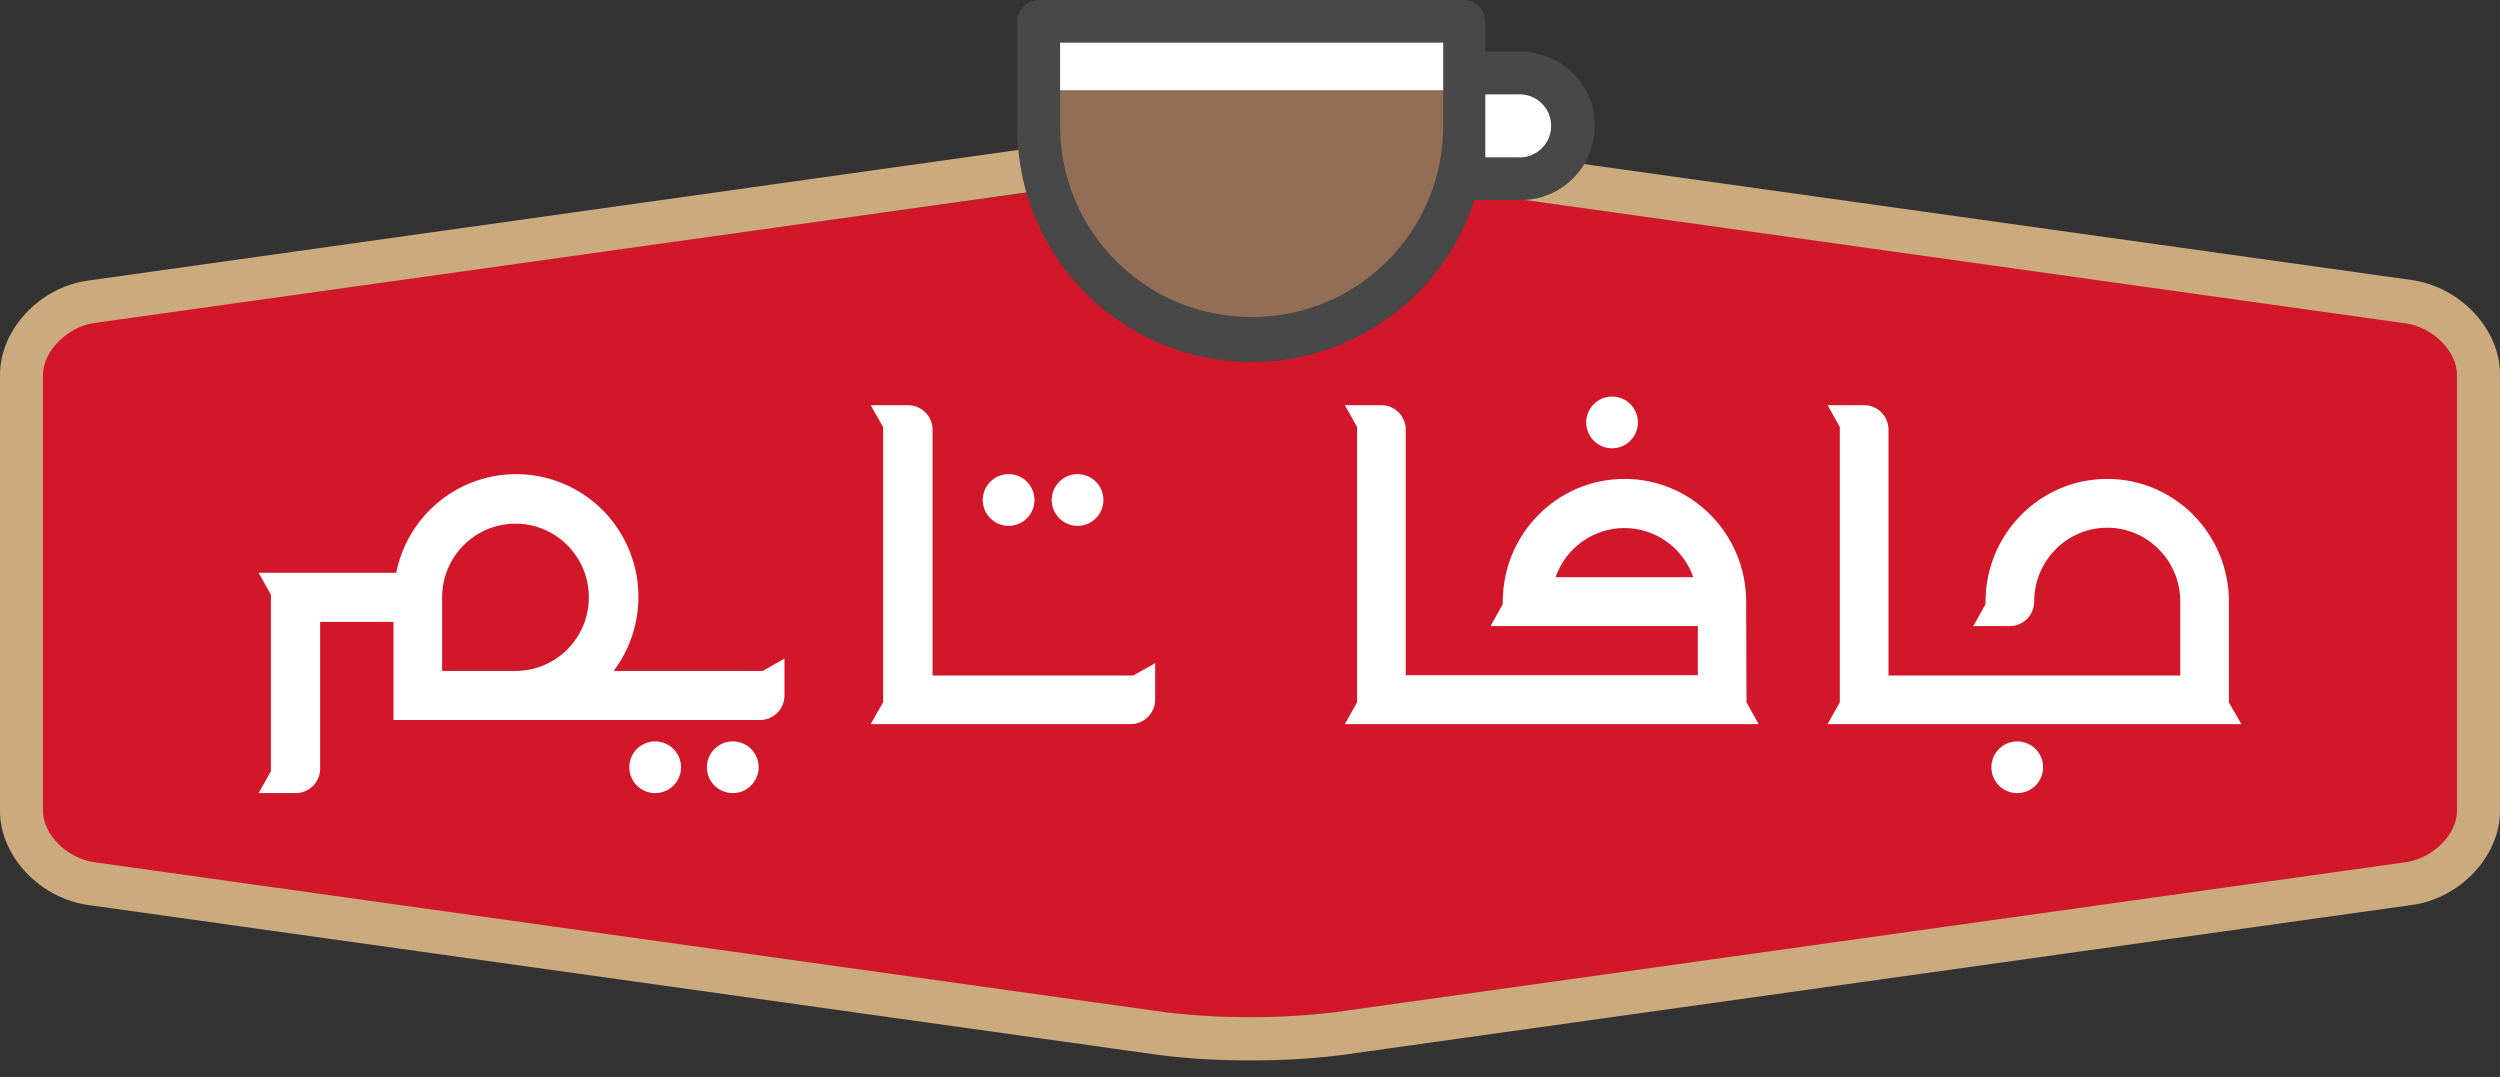
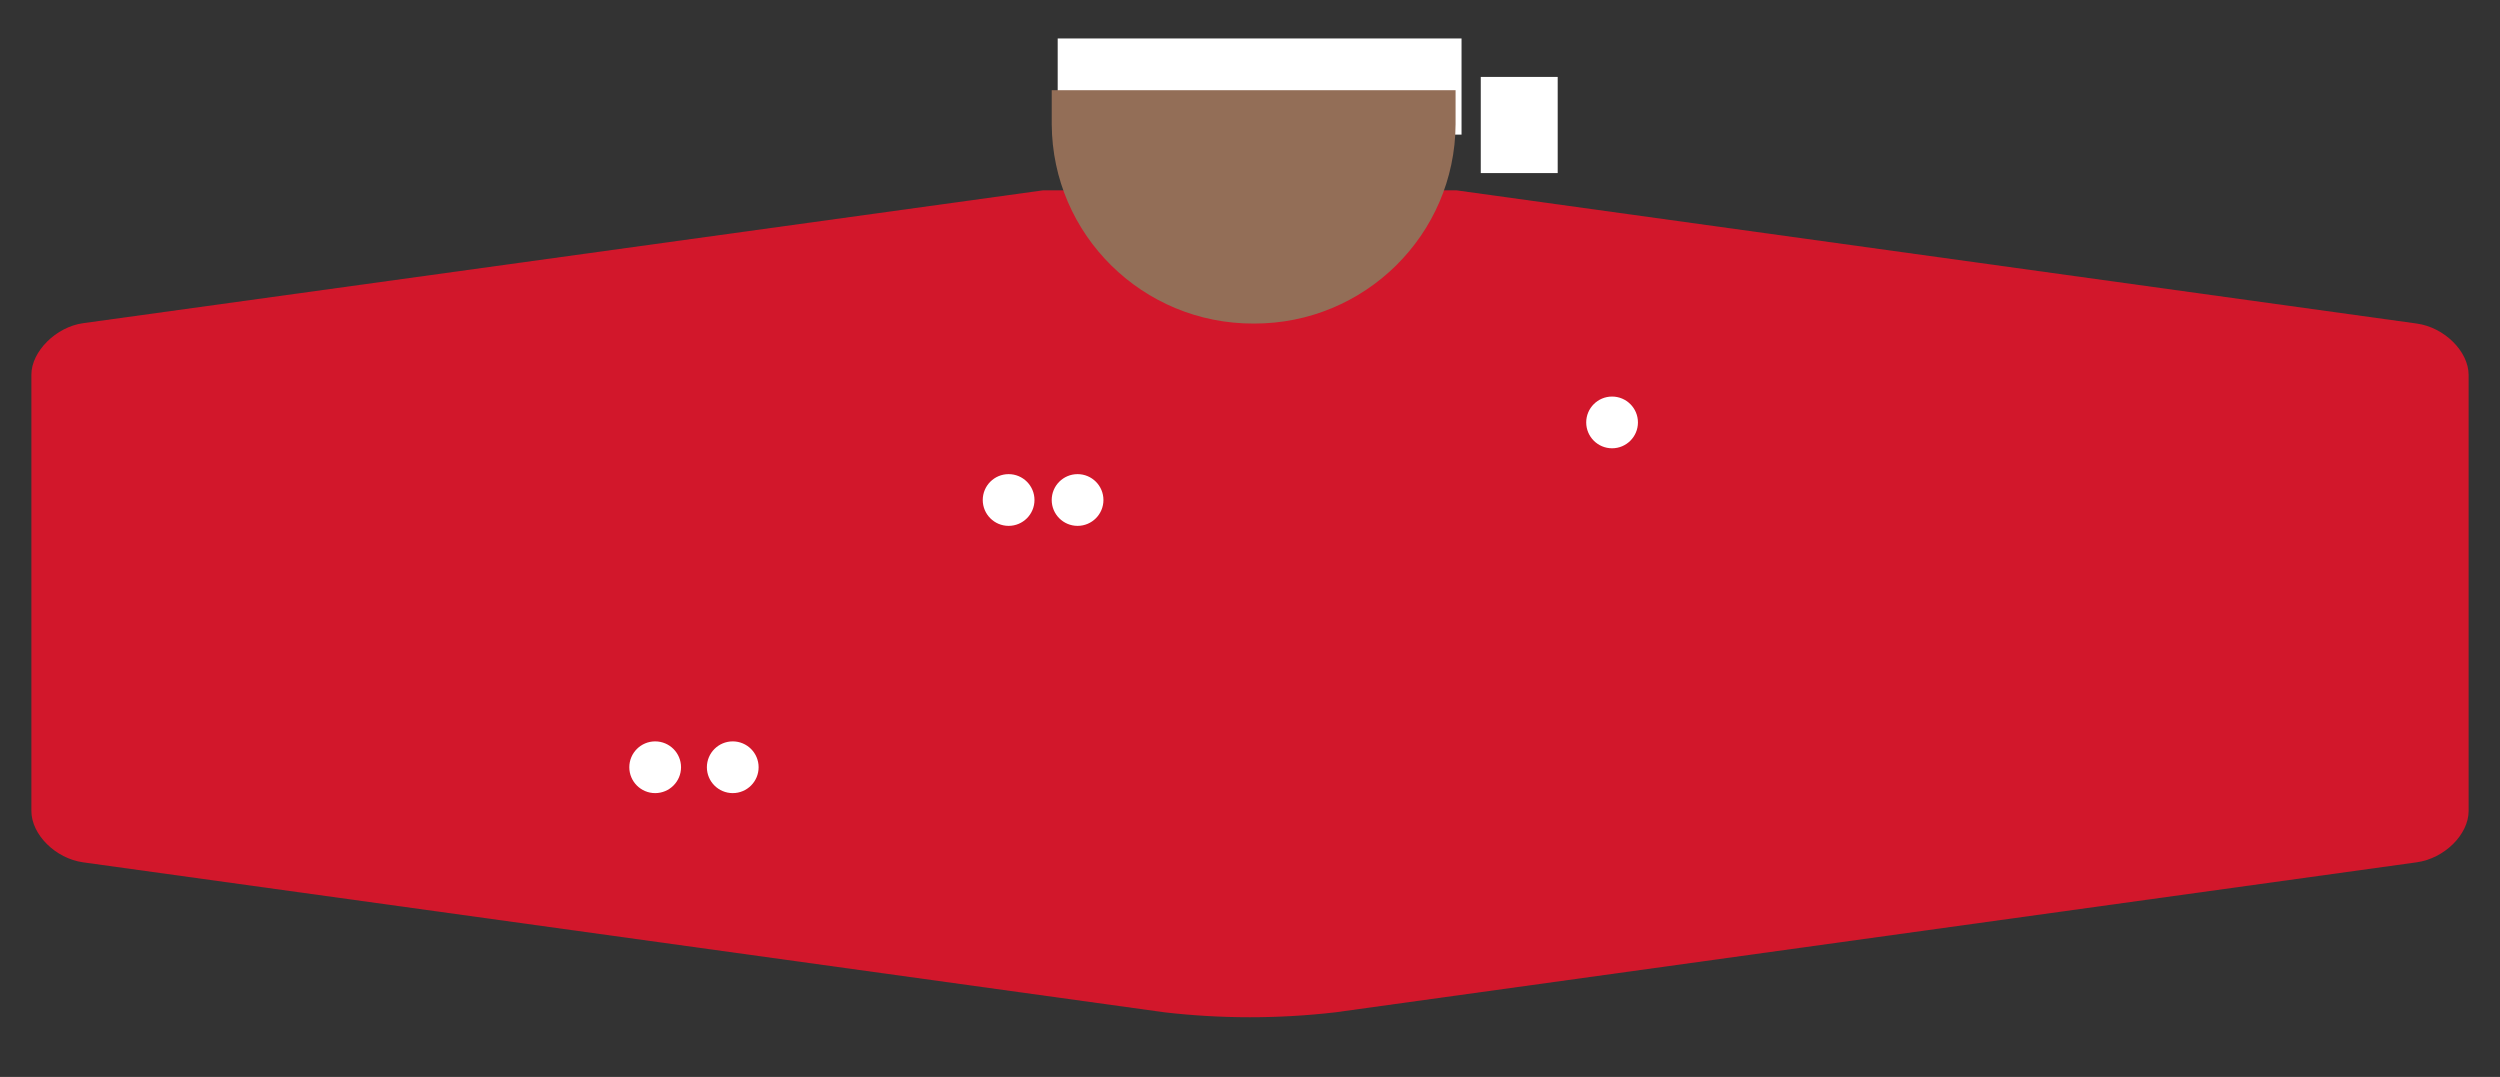
<svg xmlns="http://www.w3.org/2000/svg" width="130" height="56" viewBox="0 0 130 56">
  <rect x="0" y="0" width="130" height="56" fill="#333333" stroke="none" />
  <g fill="none">
    <path fill="#D2172B" d="M128.368 42.17V19.499c0-1.226-1.26-2.476-2.7-2.675L75.732 9.897H54.24L4.32 16.806c-1.404.193-2.688 1.471-2.688 2.675v22.69c0 1.226 1.255 2.47 2.688 2.67l56.231 7.799c2.954.342 5.938.342 8.892 0l56.225-7.8c1.44-.199 2.7-1.443 2.7-2.67z" />
-     <path fill="#CBAB7D" d="M65 55.136c-1.575.014-3.15-.078-4.713-.274l-55.693-7.8C2.06 46.708 0 44.512 0 42.166V19.49c0-2.346 2.061-4.565 4.594-4.902l49.594-6.967h21.675l49.532 6.938c2.538.354 4.605 2.557 4.605 4.902v22.705c0 2.345-2.067 4.565-4.605 4.896l-55.682 7.806c-1.563.194-3.138.283-4.713.268zM54.342 9.87L4.9 16.796c-1.39.194-2.663 1.472-2.663 2.676v22.694c0 1.227 1.244 2.47 2.663 2.67l55.694 7.801c2.925.343 5.88.343 8.807 0l55.687-7.8c1.425-.2 2.675-1.444 2.675-2.67V19.49c0-1.227-1.25-2.477-2.675-2.677L75.63 9.886 54.342 9.87z" />
-     <path fill="#FFF" d="M115.905 36.53v-5.237c0-3.529-2.834-6.39-6.329-6.39-3.495 0-6.328 2.861-6.328 6.39v.125l-.636 1.136h1.901c.7 0 1.266-.572 1.266-1.278 0-2.117 1.7-3.834 3.797-3.834 2.097 0 3.797 1.717 3.797 3.834v3.851H98.202v-12.78c0-.706-.567-1.278-1.266-1.278h-1.902l.636 1.136v14.314l-.636 1.136h21.518l-.647-1.125zM31.908 34.888c1.58-2.093 1.72-4.943.354-7.183s-3.96-3.41-6.536-2.951c-2.576.46-4.608 2.455-5.122 5.03h-7.156l.639 1.134v9.189l-.639 1.134h1.91c.699.01 1.274-.547 1.29-1.248v-7.657h3.815v5.105H39.52c.703 0 1.272-.571 1.272-1.276v-1.917l-1.13.64h-7.755zm-5.087 0H22.99V31.06c0-2.112 1.705-3.826 3.81-3.829 2.104-.003 3.814 1.705 3.82 3.818.007 2.112-1.693 3.83-3.798 3.84zM48.494 35.127v-12.78c0-.7-.565-1.269-1.269-1.278h-1.95l.647 1.136v14.314l-.646 1.136h13.507c.71 0 1.286-.572 1.286-1.278v-1.891l-1.143.641H48.494z" />
    <circle cx="34.069" cy="39.897" r="1.345" fill="#FFF" />
    <circle cx="38.103" cy="39.897" r="1.345" fill="#FFF" />
    <circle cx="52.448" cy="26" r="1.345" fill="#FFF" />
    <circle cx="56.034" cy="26" r="1.345" fill="#FFF" />
    <circle cx="83.828" cy="21.966" r="1.345" fill="#FFF" />
-     <circle cx="104.897" cy="39.897" r="1.345" fill="#FFF" />
-     <path fill="#FFF" d="M90.801 31.293c0-3.529-2.833-6.39-6.328-6.39s-6.329 2.861-6.329 6.39v.125l-.636 1.136h10.779v2.556H73.098V22.347c0-.706-.567-1.278-1.266-1.278h-1.901l.636 1.136v14.314l-.636 1.136h21.517l-.63-1.136-.017-5.226zm-9.912-1.278c.536-1.532 1.971-2.557 3.58-2.557 1.61 0 3.046 1.025 3.582 2.557h-7.162z" />
    <g>
      <path fill="#FFF" d="M24.103 4H28.103V9H24.103zM2.103 2H23.103V7H2.103z" transform="translate(52.897)" />
      <path fill="#936E57" d="M12.296 16.825c5.77.02 10.468-4.616 10.497-10.36V4.692h-21v1.773c.033 5.745 4.731 10.38 10.503 10.36z" transform="translate(52.897)" />
-       <path fill="#474847" d="M26.03 2.688h-1.69V1.127C24.34.505 23.836 0 23.214 0H1.126C.504 0 0 .505 0 1.127v5.494c-.006 6 4.352 11.113 10.274 12.054 5.922.942 11.649-2.567 13.503-8.273h2.252c1.413.054 2.742-.669 3.464-1.885.722-1.215.722-2.729 0-3.944-.722-1.216-2.051-1.94-3.464-1.885zM12.192 16.482c-5.475.019-9.932-4.4-9.963-9.878V2.22h19.92v4.384c-.029 5.477-4.484 9.897-9.957 9.878zm13.836-8.3H24.34V4.908h1.69c.607-.036 1.184.268 1.498.79.315.52.315 1.173 0 1.694-.314.522-.891.826-1.499.79z" transform="translate(52.897)" />
    </g>
  </g>
</svg>